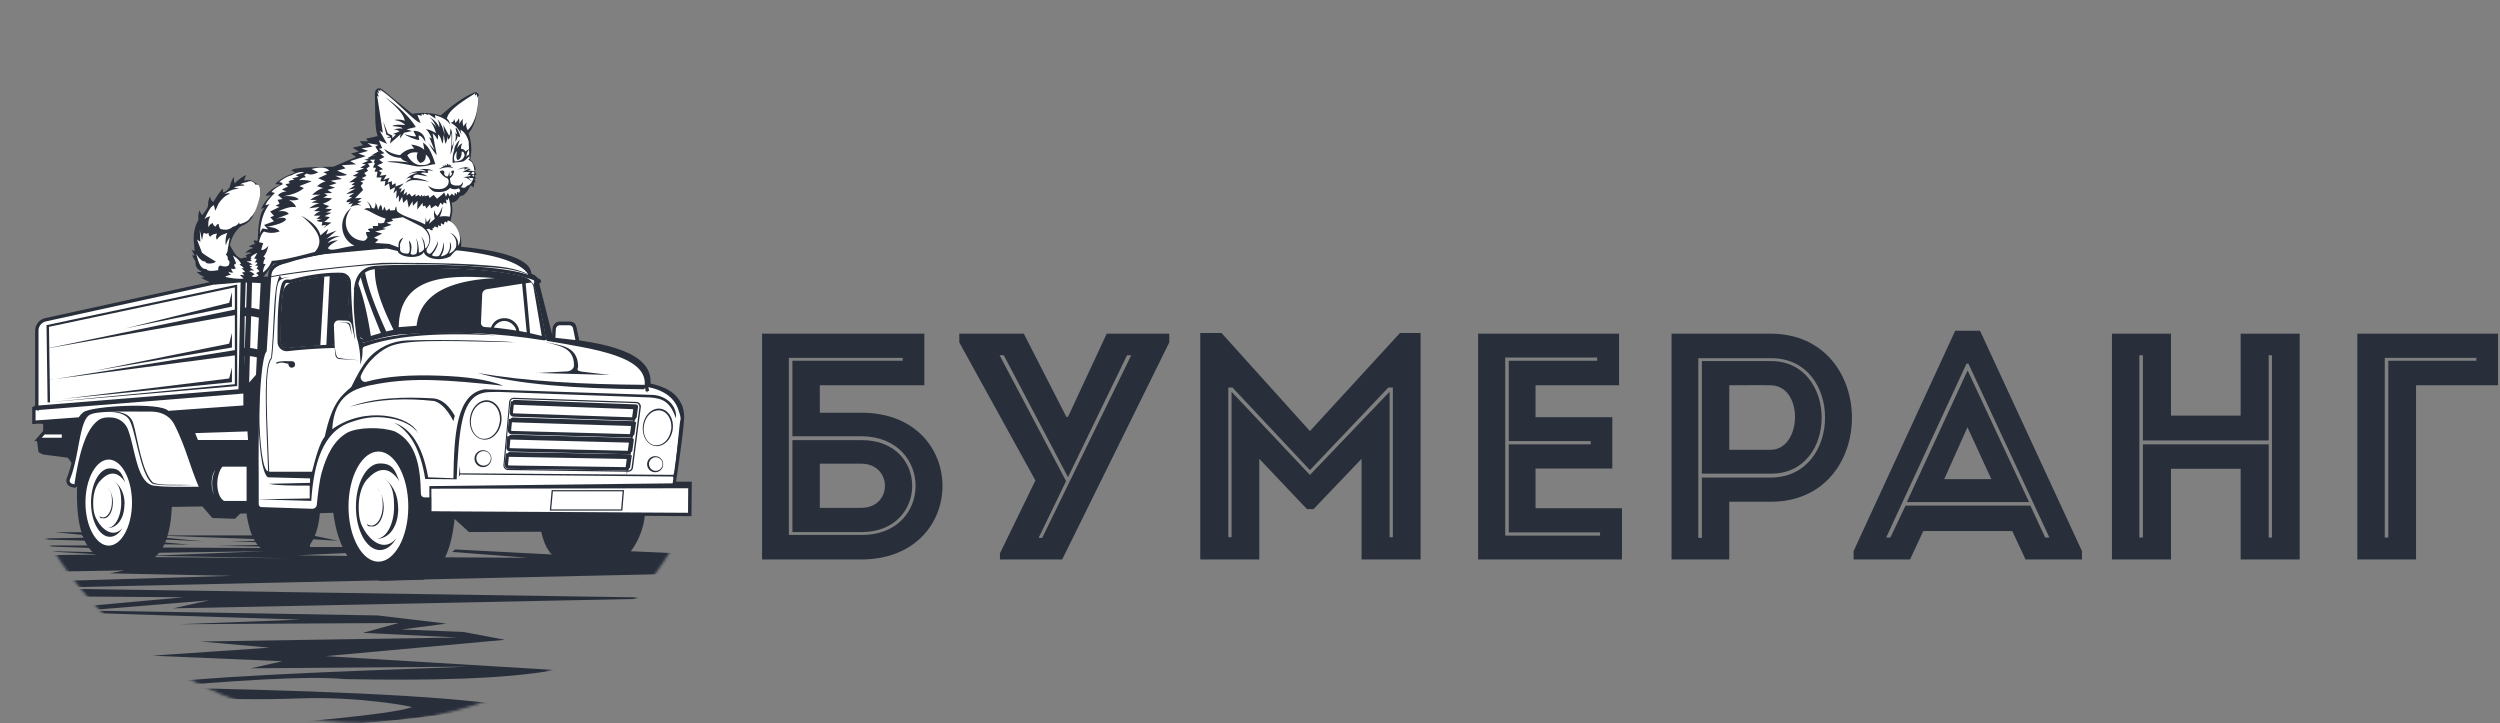
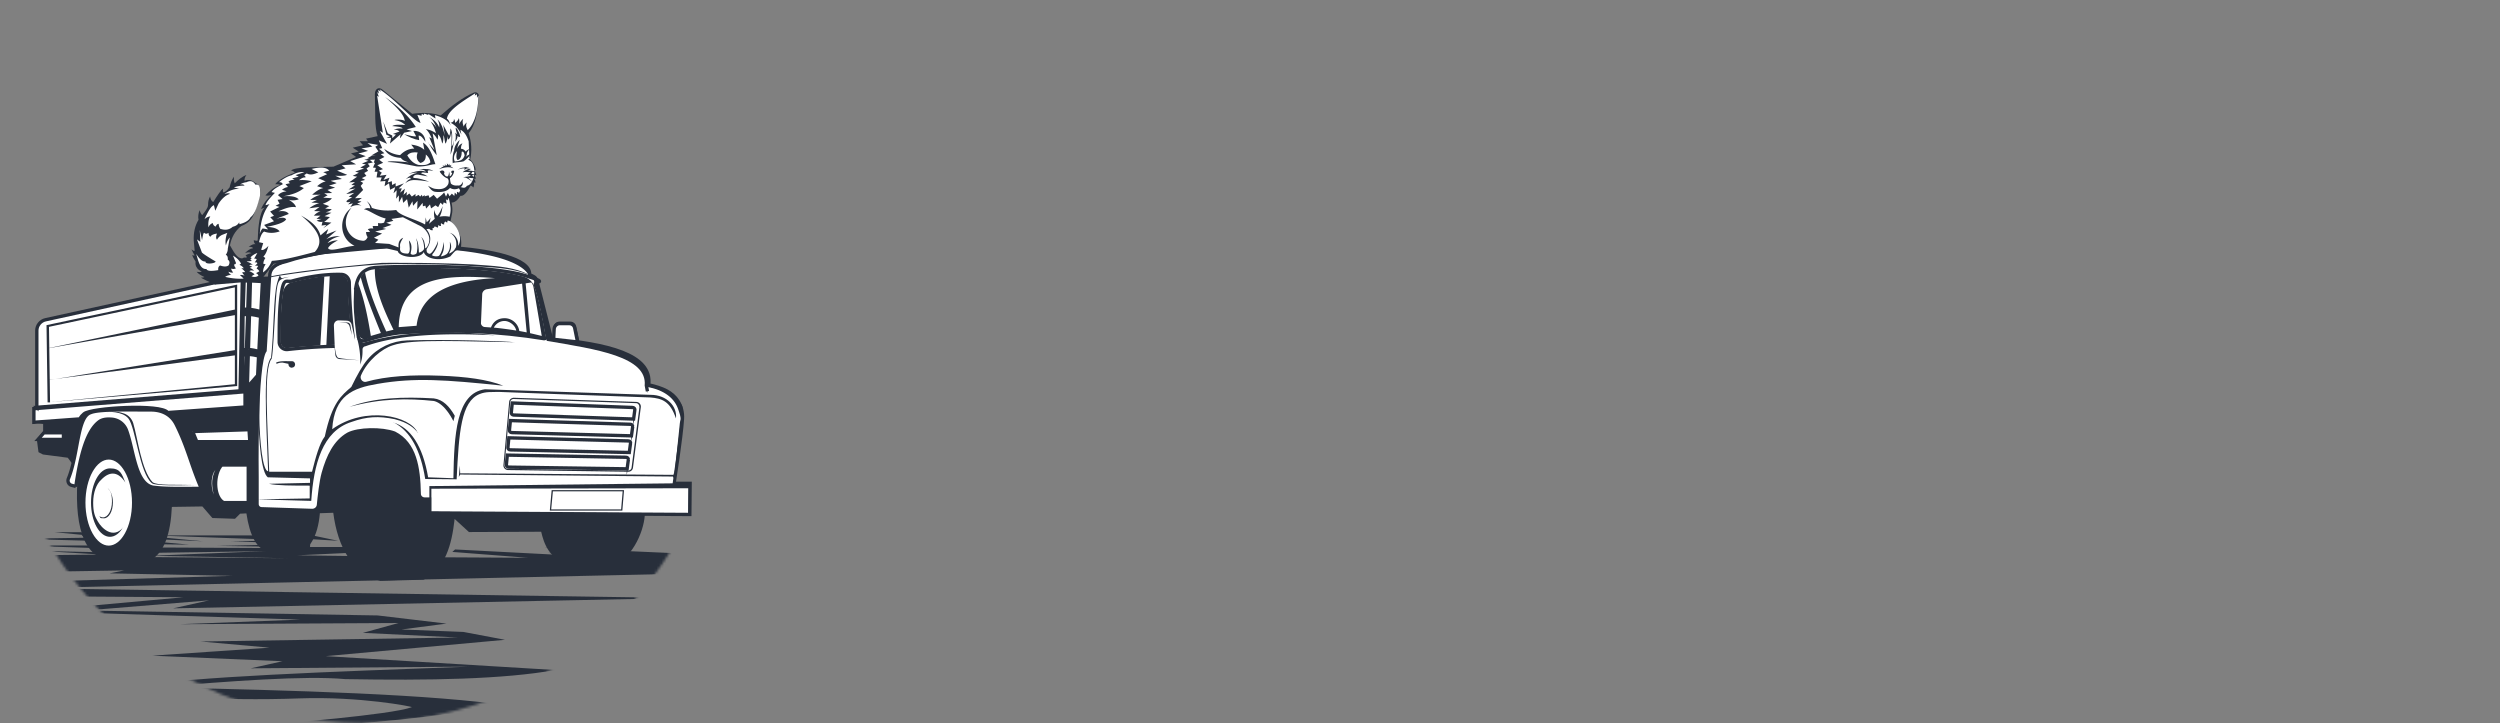
<svg xmlns="http://www.w3.org/2000/svg" width="992" height="287" fill="none" viewBox="0 0 992 287">
  <rect x="0" y="0" width="992" height="287" fill="#808080" stroke="none" />
-   <path fill="#282F3B" d="M958.688 152.88V222h-23.296v-89.6H991.2v20.48h-32.512Zm23.936-9.728V142h-36.352v71.296h1.408v-70.144h34.944ZM912.516 132.4V222h-23.424v-35.968h-27.648V222H838.02v-89.6h23.424v32.512h27.648V132.4h23.424ZM848.9 213.296h1.408v-36.992h49.92v36.992h1.28v-72.32h-1.28v33.792h-49.92v-33.792H848.9v72.32Zm-68.213-66.176-24.064 52.096h48.512l-24.32-52.096h-.128Zm23.04 74.88-5.248-11.264h-35.328L757.903 222h-22.4v-3.328l40.32-87.424h9.856l40.448 87.424V222h-22.4Zm9.472-8.704-32.128-68.992h-.768l-31.872 68.992h1.664l6.016-12.672h49.536l5.888 12.672h1.664Zm-32.512-43.776 9.472 20.608h-18.688l9.216-20.608Zm-77.868 19.968c28.416-.256 28.544-47.36 0-47.36h-28.928v71.296h1.408v-23.936h27.52ZM686.179 222h-22.912v-89.6h39.424c42.88.128 42.88 66.688 0 66.688h-16.512V222Zm-10.88-78.72h27.52c26.496 0 26.88 44.672 0 44.672h-27.52V143.28Zm27.264 35.2c12.544 0 13.312-25.472 0-25.6-5.376-.128-11.136 0-16.384 0v25.6h16.384Zm-105.294-36.608v70.656h37.632v-1.28h-36.224v-34.944h32.512v-1.28h-32.512v-31.872h35.072v-1.28h-36.48Zm45.184-9.472v20.48h-33.152v12.672h30.464v20.352h-30.464v15.744h34.304V222h-57.088v-89.6h55.936Zm-122.669 38.656 35.712-38.912h8.192V222h-23.424v-39.936l-19.072 19.968h-2.56l-18.944-19.968V222h-23.424v-89.856h8.448l35.072 38.912Zm31.616 42.112h1.28v-59.392h-1.792l-31.104 32.768-30.72-32.768H487.4v59.392h1.28V155.44l31.104 33.024L551.4 155.44v57.728Zm-154.757-72.192 26.368 49.92-10.88 22.528h1.408l35.328-72.448h-1.664l-23.424 48.384-25.472-48.384h-1.664Zm.128 81.024v-2.432l14.08-28.928-30.208-54.784V132.4h25.6l16.896 33.024h.64l15.36-33.024h24.832v3.456L421.475 222h-24.704Zm-54.827-10.88h-27.52v-36.48h27.52c26.88 0 26.496 36.48 0 36.48Zm-.256-27.136h-16.384v17.536h16.384c12.672 0 12.544-17.536 0-17.536Zm-16.384-20.224h16.512c42.88 0 42.88 58.112 0 58.24h-39.424v-89.6h64.384v20.48h-41.472v10.88ZM358.2 142h-45.184v70.272h28.928c28.544 0 28.416-38.912 0-39.168h-27.52v-29.952H358.2V142Z" />
  <mask id="a" width="288" height="287" x="0" y="0" maskUnits="userSpaceOnUse" style="mask-type:luminance">
    <path fill="#fff" d="M143.731 286.786c79.381 0 143.732-64.199 143.732-143.393S223.112 0 143.731 0C64.351 0 0 64.2 0 143.393c0 79.194 64.35 143.393 143.731 143.393Z" />
  </mask>
  <g mask="url(#a)">
    <path fill="#282F3B" d="M142.448 309.421c6.539-10.584-2.628-20.127-16.744-22.084 16.683.734 46.81-3.243 76.877-7.219-30.739-4.649-84.699-6.179-140.86-7.402 29.822-2.447 59.155-4.711 75.288-3.242 33.183.611 63.005.061 83.294-3.61l-91.055-5.505 71.133-6.485-16.5-3.12-24.566-.979 17.844-2.324-27.316-3.242-115.988-1.958 49.133-4.038-14.3 3.182 201.786-4.099-259.78-3.915 277.686-6.118-12.834-1.652 14.3-.611s-16.622-3.181-16.194-3.181c.428 0 18.883-1.224 18.883-1.224l-76.388-3.364 14.667 2.324-13.506-.183 13.872 1.284-50.599-2.63-1.1.979 29.944 2.324-32.144-.183-59.216-.796 31.228-1.468-3.85-1.835h-22.428l.183-3.12 11 .673-10.205-2.141h-62.7l46.017 1.652 1.894.428-17.66.245 16.255.55 2.566.734-24.2.551 22.917.306-1.772.55-46.505-.244.978-1.285 13.26.183-13.26-1.223 1.1-.918 17.66.796-19.25-1.836-4.827 6.485 49.01-.734-46.016 1.835 54.694.979-64.471-.551-12.65-4.527-4.706-5.261H21.633l10.756 1.04 1.1 1.163-26.095.428 26.828.734.978 1.896H8.189c0 .061 27.56.979 27.56.979s4.645 1.713 4.156 1.713c-.489 0-23.1-.489-23.1-.489l23.345 1.407-50.05.55 17.967.673-12.161.306 11 .979-23.222 1.162s23.222.428 22.794.428c-.428 0-19.128 1.285-19.128 1.285l21.755-.489-13.077.917 19.127 1.407H7.272c0 .061 18.333.734 18.333.734l-5.744-1.162 29.455-.489-5.805 1.162 48.643.979-98.937 2.936 17.722.551-17.417 2.08 40.455 1.223-21.327 1.285 60.194.428-60.622 5.506 106.943 3.364-48.094 1.835 87.083-.489-14.178 3.915 37.705 1.835-102.054 1.591 27.316 2.447-46.627 3.181 51.76 2.202-12.588 2.814 86.593-.673c-54.266 2.019-110.793 3.916-133.098 8.014-.184 3.61 35.016 5.751 65.877 4.588 23.955-.856 45.099 3.304 44.549 3.487-8.067 3.059-53.41 6.607-52.983 6.546 0 0 32.083 3.976 32.206 22.084l-.184.184Z" />
  </g>
  <path fill="#282F3B" d="M106.943 109.747H96.126l-81.52 51.876-1.1 5.995 3.605.612v2.997l-2.506 3.12.673 5.078 1.772.917 9.838 1.285 4.095 5.445c-1.833 20.677 1.833 34.196 12.833 35.175h16.011c5.378-3.059 7.883-10.583 8.372-21.105l12.1-.184 3.972 4.588 8.983.306 2.017-2.019 2.505-.122c1.284 8.687 4.095 14.682 9.411 15.416l9.228.612c6.05-.306 9.717-6.668 10.511-16.089l5.317-.184c1.772 13.826 7.7 24.103 18.699 27.039l17.172-.489c8.617-4.466 11.123-13.703 12.284-24.103l5.683 5.2 28.661-.122c1.1 4.649 3.055 10.95 11.977 13.764l15.522.245c8.006-2.753 13.078-13.092 13.628-20.616l-18.639-26.122-130.47-68.393.183-.122Z" />
  <path fill="#fff" d="m106.943 109.747-1.772 29.364c-3.85 5.138-3.178 50.285-3.178 50.285v10.645c0 .978.795 1.835 1.772 1.835l20.106.673c1.283 0 2.383-.918 2.505-2.203.306-3.242.978-9.298 1.895-12.601 1.894-6.73 4.644-12.48 9.838-15.478 4.034-2.141 13.384-2.263 18.395-.428 8.127 4.16 9.655 13.581 9.838 24.103 0 1.162.978 2.08 2.139 2.08h1.956v5.506l103.276.611.122-12.357h-6.355c0-.061 2.811-17.863 3.3-25.51.183-2.508-.428-5.016-1.772-7.096-2.261-3.548-5.928-5.2-11.611-6.484 1.528-12.235-16.867-16.212-38.561-18.23l-5.866-23.186c-.184-.673-.611-1.223-1.223-1.529l-1.588-.795c.366-6.301-15.034-9.727-33.306-10.828-18.272-1.101-45.038-.428-63.31 5.628-4.828 1.04-6.6 3.181-6.539 5.995" />
  <path stroke="#282F3B" stroke-miterlimit="10" stroke-width="1.333" d="m106.943 109.747-1.772 29.364c-3.85 5.138-3.178 50.285-3.178 50.285v10.645c0 .978.795 1.835 1.772 1.835l20.106.673c1.283 0 2.383-.918 2.505-2.203.306-3.242.978-9.298 1.895-12.601 1.894-6.73 4.644-12.48 9.838-15.478 4.034-2.141 13.384-2.263 18.395-.428 8.127 4.16 9.655 13.581 9.838 24.103 0 1.162.978 2.08 2.139 2.08h1.956v5.506l103.276.611.122-12.357h-6.355c0-.061 2.811-17.863 3.3-25.51.183-2.508-.428-5.016-1.772-7.096-2.261-3.548-5.928-5.2-11.611-6.484 1.528-12.235-16.867-16.212-38.561-18.23l-5.866-23.186c-.184-.673-.611-1.223-1.223-1.529l-1.588-.795c.366-6.301-15.034-9.727-33.306-10.828-18.272-1.101-45.038-.428-63.31 5.628-4.828 1.04-6.6 3.181-6.539 5.995" />
  <path stroke="#282F3B" stroke-miterlimit="10" stroke-width="1.333" d="m209.73 108.891 2.628 1.59 5.867 24.103h-1.222c19.555 3.365 40.577 6.179 39.477 18.413l.428 2.264" />
  <path fill="#fff" stroke="#282F3B" stroke-miterlimit="10" stroke-width="1.333" d="m14.605 161.623 80.666-6.546.916-45.33-78.099 17.129c-2.016.428-3.483 2.263-3.483 4.282v30.465Zm-1.1.551 83.722-6.73v6.057l-30.678 2.202c-2.628-3.548-30.372-1.897-33.183.489-1.589 1.346-1.589 2.019-1.589 2.019l-18.333 1.346v-5.383h.061Z" />
  <path fill="#fff" stroke="#282F3B" stroke-miterlimit="10" stroke-width="1.333" d="m30.066 193.006-1.65-.429c-1.16-.305-1.71-1.529-1.283-2.63 3.972-9.604 3.483-24.47 8.739-26.183 3.178-1.407 13.994-1.101 24.016-1.101 4.278 0 8.006 1.713 10.022 5.75 4.706 9.421 5.928 16.212 9.961 25.388-7.089 0-13.627.245-19.188-.489-7.028-1.408-7.578-14.621-10.45-22.452a6.807 6.807 0 0 0-5.99-4.526c-1.71-.123-3.238 0-4.521.734-5.378 3.609-7.884 14.009-9.656 26.06v-.122Z" />
  <path fill="#282F3B" d="M165.914 171.717c-1.894-2.08-3.911-3.976-9.288-5.383-6.478-1.346-11.122-1.04-17.172 1.101-11.55 3.67-14.972 16.823-15.95 31.321l-21.572-.612 20.961-.367V192.7c-6.478 0-13.261 0-16.195-.734l16.317-.367v-1.774l-16.744-.429c-5.072-3.548-4.461-48.633-1.1-50.285l1.772-29.364c14.666-2.997 44.733-5.444 44.733-5.444s27.683-.245 41.799 1.04c7.639.55 12.711 1.529 17.783 4.282-5.561-2.447-10.694-3.243-18.15-3.671-12.71-.795-23.588-1.59-41.677-1.04-15.888.796-44.121 4.772-44.121 5.2l-1.834 29.058c-3.911 4.772-3.3 47.533.917 47.838-.856-22.022-2.017-41.659 1.161-45.024 1.161-10.216.917-24.347 2.383-29.608 1.467-5.261 1.039-1.774 2.078-2.019 1.039-.245 1.895-.428 2.933-.551-1.405.306-2.75.612-3.544 1.163-1.283.734-1.65 3.058-2.017 9.42-.489 8.381-1.039 20.005-1.589 21.962-3.299 3.671-1.588 26.305-.977 44.841h16.988c1.467-5.75 2.934-11.256 5.073-14.009 2.872-13.52 6.661-16.272 10.511-19.637 2.322-4.772 4.461-8.626 6.538-11.011 3.911-4.588 9.656-7.28 15.645-7.464 16.438-.489 39.477.306 42.655.734-18.884-.244-40.883-1.468-48.4 1.224-4.278 1.285-10.083 6.117-12.589 11.929-.55 1.285.489 2.753 1.895 2.569 8.189-2.324 18.333-2.875 29.577-2.447 10.022.367 18.822 1.468 24.994 3.977-22.916-2.386-35.199-3.304-49.927-.734-9.655 1.651-17.111 4.465-17.966 17.985 13.139-9.421 31.044-5.322 33.977 1.468l.122-.061Z" />
  <path fill="#282F3B" d="M138.537 161.501c9.961-3.793 21.511-4.099 33.55-3.426 3.666.428 6.233 3.181 8.372 6.913l-.55 2.141s-3.178-6.913-7.7-8.014c-10.328-1.101-21.144-1.101-33.733 2.386h.061Z" />
  <path fill="#282F3B" d="M156.076 167.618c6.844 2.202 11.611 9.115 13.811 21.778l10.022.367c.306-17.251 1.1-33.768 12.528-35.297l65.754 2.202c6.356 0 10.633 4.588 10.022 9.36-2.322-6.913-5.622-7.953-10.205-8.32-18.7-.612-60.133-2.202-60.133-2.202-2.872.122-5.011-.184-7.577.856-7.334 2.998-8.189 14.927-9.106 33.829l-12.466-.122c-1.772-11.134-5.745-19.025-12.65-22.512v.061Z" />
  <path fill="#282F3B" d="M267.419 191.782s2.811-17.741 3.3-25.388c.489-7.646-.428-5.016-1.773-7.096-2.261-3.548-5.927-5.2-11.611-6.484 1.528-12.235-16.866-16.212-38.56-18.23l-5.928-23.43a1.802 1.802 0 0 0-.978-1.224l-1.833-.917c.367-6.301-15.033-9.727-33.305-10.828-18.272-1.101-45.038-.428-63.31 5.628-4.828 1.04-6.6 3.181-6.539 5.995.367-.918.305-2.997 3.544-4.466 21.633-9.665 90.81-10.093 99.182 3.548l1.956 1.163c.428.244.733.673.855 1.162l5.684 23.308h-1.223c19.556 3.364 40.517 6.117 39.417 18.413l.488 2.998.367-2.325c5.256.979 10.144 3.609 11.917 8.687 1.772 5.077.855 3.854.672 5.811l-2.445 23.675h.123Z" />
  <path fill="#fff" stroke="#282F3B" stroke-miterlimit="10" stroke-width="1.333" d="M15.094 174.347h10.083v-2.63h-7.76l-2.323 2.63Z" />
  <path fill="#282F3B" d="M42.533 163.458s5.989-.428 8.433 2.631c2.811 3.487 4.4 21.656 9.289 25.632 1.161 1.101 10.694.917 16.989.734-7.395-.245-14.972.306-16.745-1.162-4.4-4.711-5.866-17.496-7.638-23.369-.55-1.774-1.895-3.242-3.667-3.854-3.422-1.223-6.417-.673-6.6-.551l-.061-.061Z" />
  <path stroke="#282F3B" stroke-miterlimit="10" stroke-width="1.333" d="M141.104 114.886c.611-5.873 3.3-8.32 7.7-8.748 22-1.224 48.949-.061 59.46 3.181 10.511 3.242 3.422 1.957 4.156 3.793 1.833 4.404 3.238 12.112 4.644 20.004.122.673-.428 1.284-1.1 1.284-18.516-2.997-35.933-3.792-57.627-2.324-3.361.367-8.678 1.59-12.222 2.753-3.544 1.162-3.85-.306-4.094-2.264-.856-6.851-1.223-10.522-.856-17.679h-.061Z" />
  <path fill="#282F3B" d="M216.514 133.238c-1.467-8.381-2.872-15.661-4.645-19.882-.122-.306-.244-.611-.427-.856l-.306-.428c-.794-1.04-1.833-1.774-3.117-2.203-7.211-2.263-23.099-3.609-41.432-3.609-18.333 0-12.1.184-17.783.489h-.062c-.183 7.464 3.3 15.722 7.395 24.103l-2.872.673c-3.667-8.136-6.967-16.15-8.434-23.43-.672.49-1.222 1.101-1.711 1.835 1.589 6.179 4.767 14.254 8.006 22.207l-3.972 1.162c-1.223-7.647-2.75-14.988-5.073-20.983a11.702 11.702 0 0 0-.488 2.753c-.367 7.035 0 10.583.855 17.557.183 1.407 1.344 2.019 2.444 2.019 1.1 0 .673 0 .978-.184 3.789-1.223 9.045-2.447 12.345-2.752 7.088-.49 13.688-.735 20.044-.735 6.355 0 10.816.184 16.133.551.366 0 .733 0 1.1.061 3.178.245 6.294.551 9.472.918.367 0 .733.061 1.1.122 2.628.306 5.316.673 8.005 1.101l.978.123c.306 0 .611.122.917.122a.557.557 0 0 0 .428-.183.478.478 0 0 0 .122-.49v-.061Zm-51.211-3.976-7.088.55c.366-20.065 18.21-20.983 38.255-19.453-17.478.917-29.7 5.872-31.167 18.903Zm30.617.795c.794-1.591 2.383-2.692 4.277-2.692 1.895 0 4.217 1.652 4.645 3.793-3.056-.489-6.295-.918-8.922-1.162v.061Zm10.144 1.346c-.367-2.875-2.872-5.139-5.806-5.139-2.933 0-4.583 1.529-5.438 3.671a86.476 86.476 0 0 1-2.567-.184c-.672-.061-1.406-.734-1.406-1.529l.489-11.379c0-1.04.795-1.896 1.834-2.08l13.994-2.202 1.833 19.331c-.916-.183-1.894-.367-2.872-.55l-.061.061Zm4.278.917c-.184-2.63-1.345-15.293-1.773-19.881l2.262-.367c.305.367.549.856.794 1.529.672 3.854 2.322 13.581 3.117 18.291.061.551.183 1.04.244 1.407l-4.644-1.101v.122Zm-27.744 55.486 84.637.611.612-2.141-.489 3.487-.367-.673-84.393-.795-.55.979.427-4.588.123 3.12Z" />
  <path fill="#282F3B" d="m252.508 159.482-48.583-1.652c-.978 0-1.833.673-1.894 1.652l-2.261 25.02c-.123 1.04.733 2.019 1.833 2.019l47.727.673c.917 0 1.711-.673 1.833-1.59l3.117-24.042c.122-1.101-.672-2.019-1.772-2.08Zm1.222 2.019-3.117 24.041c-.061.673-.672 1.163-1.344 1.163l-47.727-.673c-.367 0-.733-.184-.978-.428a1.548 1.548 0 0 1-.367-1.04l2.262-25.021a1.336 1.336 0 0 1 1.344-1.223l48.583 1.651c.366 0 .733.184.977.49.245.306.367.673.306 1.04h.061ZM109.877 144.25c-.306.122-.428-.306-.184-.429 1.528-.673 3.728-.489 6.172-.489 1.467 0 1.712 2.263.184 2.508-1.528.245-.306 0-.489 0-.795-.061-1.161-.856-1.1-1.468l-2.322-.489c-1.1 0-1.406.122-2.261.428v-.061Z" />
  <path stroke="#282F3B" stroke-miterlimit="10" stroke-width="1.333" d="M138.598 112.133c.123 7.219.612 14.376 1.528 21.533a3.264 3.264 0 0 1-3.239 3.671c-7.577.061-15.216.489-22.794 1.346-1.772.183-3.3-1.224-3.3-2.998 0-7.035 0-13.458.917-19.576.917-6.117 1.955-4.037 4.094-4.588 6.6-1.774 13.383-2.814 19.617-2.63 1.772 0 3.116 1.468 3.177 3.242Z" />
  <path fill="#282F3B" d="M115.987 112.01a80.685 80.685 0 0 1 12.711-2.385l-1.589 27.467c-4.338.245-8.738.55-13.077 1.04h-.245c-.672 0-1.283-.245-1.711-.734a2.451 2.451 0 0 1-.733-1.774v-1.346c0-6.423.061-12.48.917-18.169.305-2.019 1.772-3.67 3.727-4.16v.061Zm22.978 23.859c-.489.611-1.283.917-2.078.917-2.444 0-4.889.061-7.394.184l1.344-27.529c1.039 0 2.017-.061 3.056-.061h1.528c1.466 0 2.627 1.224 2.688 2.753.123 7.157.612 14.376 1.528 21.595.122.795-.122 1.59-.672 2.141Zm-120.51-6.791.428 30.587h.978l-.122-8.992 73.454-9.666v11.44l-73.332 7.096 74.249-6.362v-40.253l-75.655 16.089v.061Zm74.738 9.849L19.74 150.734l-.184-12.602 73.638-13.091v13.947-.061Zm0-16.089-73.638 15.233-.122-8.381 73.76-15.661v8.809Z" />
  <path fill="#fff" stroke="#282F3B" stroke-miterlimit="10" stroke-width="1.333" d="M98.693 111.46H96.86l-.367 11.317c.55-.061 1.161-.122 1.834-.061l.366-11.256Zm.672.061-.305 11.256c1.405.122 2.872.428 4.461.856l.611-11.929-4.706-.244-.06.061Zm-.794 27.162c1.283.061 2.689.367 4.156.734l.672-13.887c-1.161-.306-2.934-.673-4.4-.795l-.428 14.009v-.061Zm-.428 14.926 4.094-4.649.367-7.708c-1.222-.306-2.811-.612-4.094-.612l-.367 12.969Zm-1.773-14.804v2.325c.245-.306.734-.429 1.345-.429l-.489 14.009-1.1.245.306-29.853c.367-.306.978-.367 1.833-.367l-.489 14.009c-.488 0-.977 0-1.405.122v-.061Z" />
  <path fill="#282F3B" d="M142.937 144.678c.55-1.652.978-3.181.917-5.995a1.27 1.27 0 0 1 1.161-1.285c12.344-4.527 30.371-5.383 51.516-4.343-19.983-2.386-37.278-1.285-52.189 2.875-1.1-.306-1.955-.673-2.872-2.386 1.039 3.242 1.65 7.402 1.467 11.134Zm124.482 47.104-97.044 1.101v10.706l103.216.612.122-12.358h-6.355l.061-.061Zm5.683 11.929L171.17 203.1v-9.177l102.054-.183-.122 9.971Z" />
  <path fill="#282F3B" d="m218.897 194.474-.733 8.136h28.783l.672-8.136h-28.722Zm27.561 7.646h-27.744l.672-7.157h27.683l-.611 7.157Z" />
-   <path fill="#fff" stroke="#282F3B" stroke-miterlimit="10" stroke-width="1.333" d="M150.148 223.532c6.919 0 12.528-10.079 12.528-22.512 0-12.434-5.609-22.513-12.528-22.513-6.919 0-12.528 10.079-12.528 22.513 0 12.433 5.609 22.512 12.528 22.512Z" />
  <path fill="#282F3B" d="M157.298 213.56c-1.711 2.875-3.972 4.711-6.539 4.711-5.255 0-9.533-7.708-9.533-17.19 0-9.482 4.278-17.19 9.533-17.19 5.256 0 5.989 2.814 7.7 7.096-3.239-5.139-7.517-6.24-12.161-1.407-2.383 2.08-3.972 6.423-3.972 11.501 0 5.077.916 7.096 2.322 9.421 1.894 3.303 7.578 9.115 12.65 3.058Z" />
  <path fill="#282F3B" d="M152.287 201.019c0 4.344-2.017 7.892-4.522 7.892-2.506 0-1.65-.428-2.323-1.101.55.489 1.223.734 1.895.734 2.505 0 4.522-3.548 4.522-7.892 0-4.343-.856-5.383-2.2-6.79 1.528 1.285 2.567 3.976 2.567 7.157h.061Z" />
  <path fill="#282F3B" d="M158.031 201.692c0 7.892-4.216 12.358-8.677 12.052 3.911 0 7.027-5.69 7.027-12.725 0-7.035-1.528-9.237-3.85-11.317 2.445 2.141 5.439 5.445 5.439 11.99h.061Z" />
  <path fill="#fff" stroke="#282F3B" stroke-miterlimit="10" stroke-width="1.333" d="M43.144 217.169c5.467 0 9.9-7.942 9.9-17.74 0-9.798-4.433-17.741-9.9-17.741-5.468 0-9.9 7.943-9.9 17.741s4.432 17.74 9.9 17.74Z" />
  <path fill="#282F3B" d="M48.766 209.339c-1.345 2.264-3.178 3.671-5.133 3.671-4.156 0-7.517-6.057-7.517-13.581 0-7.525 3.361-13.581 7.517-13.581 4.155 0 4.705 2.202 6.11 5.628-2.566-4.037-5.927-4.955-9.594-1.101-1.894 1.652-3.178 5.078-3.178 9.054s.734 5.628 1.834 7.463c1.467 2.631 5.989 7.158 10.022 2.447h-.061Z" />
  <path fill="#282F3B" d="M44.794 199.429c0 3.426-1.59 6.24-3.545 6.24-1.955 0-1.283-.306-1.833-.918.428.367.978.551 1.467.551 1.955 0 3.544-2.814 3.544-6.24s-.672-4.282-1.711-5.384c1.222.979 2.078 3.182 2.078 5.69v.061Z" />
-   <path fill="#282F3B" d="M49.377 199.979c0 6.24-3.3 9.727-6.844 9.543 3.055 0 5.56-4.526 5.56-10.032s-1.222-7.28-2.994-8.932c1.895 1.713 4.34 4.283 4.34 9.482l-.062-.061Zm.611-69.738 42.044-8.565v-5.811l-1.1 4.282-40.944 10.094Zm-12.405 16.884 54.45-9.237v-5.812l-1.1 4.282-53.35 10.767Zm-12.406 11.134 66.855-6.607v-5.812l-1.1 4.343-65.755 8.076Zm168.604.611c-3.422-.489-6.661 2.631-7.272 6.913-.611 4.282 1.711 8.136 5.133 8.625 3.422.49 6.661-2.63 7.272-6.912.611-4.282-1.711-8.136-5.133-8.626Zm4.461 8.687c-.489 3.732-3.117 6.546-6.05 6.546h-.611c-1.467-.184-2.811-1.163-3.667-2.631-.916-1.529-1.283-3.426-.977-5.444.488-3.732 3.116-6.546 6.049-6.546h.612c3.116.428 5.255 4.037 4.705 8.075h-.061Zm-6.6 11.072c-1.833 0-3.361 1.53-3.361 3.365 0 1.835 1.528 3.365 3.361 3.365 1.833 0 3.361-1.53 3.361-3.365 0-1.835-1.528-3.365-3.361-3.365Zm.245 6.118a2.871 2.871 0 0 1-2.873-2.875 2.871 2.871 0 1 1 5.745 0 2.87 2.87 0 0 1-2.872 2.875Zm70.154-22.573c-3.239-.428-6.355 2.508-6.905 6.607-.55 4.098 1.65 7.769 4.889 8.197 3.238.428 6.355-2.508 6.905-6.607.55-4.099-1.65-7.769-4.889-8.197Zm4.217 8.32c-.489 3.548-2.933 6.178-5.744 6.178h-.612c-1.405-.183-2.688-1.101-3.483-2.508-.855-1.468-1.222-3.303-.917-5.139.489-3.548 2.934-6.178 5.745-6.178h.611c2.994.428 4.95 3.854 4.461 7.647h-.061Zm-6.295 10.521a3.158 3.158 0 0 0-3.178 3.181 3.158 3.158 0 0 0 3.178 3.182 3.158 3.158 0 0 0 3.178-3.182 3.158 3.158 0 0 0-3.178-3.181Zm.245 5.812c-1.467 0-2.689-1.224-2.689-2.692 0-1.468 1.222-2.691 2.689-2.691 1.466 0 2.688 1.223 2.688 2.691 0 1.468-1.222 2.692-2.688 2.692Zm-7.028-25.326-.55 3.976c-.061.428-.489.795-.978.795h-.183l.489-3.609c.061-.551-.367-.979-.917-1.04l-47.727-1.774v-.367c.061-.49.55-.857 1.039-.795l47.911 1.774c.55 0 1.038.489.916 1.04Zm-.855 6.668-.55 3.976c-.061.428-.489.795-.978.795h-.183l.488-3.609c.062-.55-.366-.979-.916-1.04l-47.605-1.468v-.367c.061-.489.55-.856 1.039-.795l47.849 1.468c.55 0 1.039.489.917 1.04h-.061Zm-.856 6.607-.55 3.976c-.061.428-.489.795-.978.795h-.183l.489-3.609c.061-.551-.367-.979-.917-1.04l-47.422-1.224v-.367c.062-.489.55-.856 1.039-.795l47.605 1.224c.55 0 1.039.489.917 1.04Zm-.855 6.484-.55 3.977c-.062.428-.489.795-.978.795h-.184l.489-3.609c.061-.551-.366-.979-.916-1.04l-47.116-.857v-.367c.061-.489.55-.856 1.039-.795l47.36.856c.55 0 1.039.49.917 1.04h-.061Z" />
  <path stroke="#282F3B" stroke-miterlimit="10" stroke-width="1.333" d="m251.897 162.663-.489 3.61-47.605-1.591c-.55 0-.978-.489-.917-.979l.367-3.793 47.727 1.774c.55 0 1.039.49.917 1.04v-.061Zm-.856 6.668-.489 3.609-47.482-1.284c-.55 0-.978-.49-.917-.979l.367-3.793 47.605 1.468c.55 0 1.039.49.916 1.04v-.061Zm-.855 6.607-.489 3.609-47.239-1.04c-.55 0-.977-.489-.916-.979l.366-3.792 47.422 1.223c.55 0 1.039.489.917 1.04l-.061-.061Zm-.856 6.484-.489 3.61-46.993-.673c-.55 0-.978-.49-.917-.979l.367-3.793 47.116.857c.55 0 1.038.489.916 1.04v-.062Z" />
-   <path fill="#282F3B" d="M189.564 147.981c15.644 4.649 39.172 6.179 65.816 6.485.733 0 1.039-2.019 0-1.774-24.2-.184-46.81-1.346-65.816-4.711Zm23.1 0s29.516.795 29.333.795c-.183 0-6.905-.795-10.45-1.223-3.544-.428-2.078-1.101-2.139-2.325-.305-8.442-7.7-8.075-13.444-9.665 5.622 1.713 11.855 2.019 11.794 9.482 0 1.284-1.466 2.263-2.75 2.324l-12.344.673v-.061Z" />
  <path fill="#fff" stroke="#282F3B" stroke-miterlimit="10" stroke-width="1.333" d="M87.693 184.502H98.51v14.927h-9.778c-3.544-1.774-4.339-9.727-1.283-14.376-1.161.734-2.322 3.12-2.567 5.75-.244 2.631.672 7.525 2.69 8.687h-.429c-4.583-.734-5.805-14.437.611-14.926l-.06-.062ZM76.45 171.228l1.65 4.037h21.02l-.305-4.772-22.367.735Z" />
  <path fill="#282F3B" d="m219.447 134.584.183-4.649c0-1.285 1.1-2.325 2.384-2.325h4.216c1.161 0 2.139.734 2.384 1.835.55 2.447 1.405 6.362 1.344 6.362-.061 0-10.511-1.223-10.511-1.223Z" />
  <path fill="#fff" stroke="#282F3B" stroke-miterlimit="10" stroke-width="1.333" d="m219.692 134.645.183-3.915c0-1.285 1.039-2.325 2.2-2.325h3.85c1.039 0 1.955.734 2.139 1.836.489 2.446 1.1 5.444 1.1 5.444-.061 0-9.472-1.04-9.472-1.04Z" />
  <path fill="#fff" d="M132.487 129.078c0-1.101.856-2.018 1.956-1.957l3.238.122c.856 0 1.65.673 1.834 1.468l3.177 14.315-8.127-1.223c-.917-.123-1.589-.918-1.65-1.836l-.428-10.889Z" />
  <path fill="#282F3B" d="m134.321 127.733 3.544.244c.55 0 1.039.429 1.161.979l.611 3.976-.916-3.364c-.123-.795-.795-1.346-1.528-1.468l-2.872-.367Zm-1.528 9.849c.366 1.896.489 3.854 1.405 4.404 1.589.367 5.134.673 8.434.979l-7.884-.489c-.794 0-1.466-.612-1.65-1.407l-.366-3.548.061.061ZM85.31 112.928l18.028-1.529 5.255-6.73 18.883-3.731 25.911-2.386 4.4 1.04c.611 2.63 8.8 3.487 10.389.428.55 2.447 5.988 3.977 10.511 1.713 1.894-2.141 2.322-2.936 4.033-2.447 1.161-5.567-1.222-8.687-3.911-11.623.428-2.692 1.1-3.61.367-7.28 1.222 0 2.444-.917 3.544-2.691 1.955.367 3.85-3.854 3.85-3.854.244-.612 1.283.55 1.283.55.245-.673.367-1.407.184-2.019l.611.184c0-.673-.123-1.162-.489-1.468-.122-.367.183-.184.489 0 .183-.55 0-.918-.306-1.285.122-.673.428-.367.672-.122 0-.55-.427-1.346-.855-2.203.183-.183.366 0 .55.184 0-.795-.184-1.53-.55-2.141 0 0-.795-1.652-1.589-2.141.733-3.487.55-6.974-.611-10.522 2.75-3.243 3.483-8.259 4.094-14.56.122-1.162-1.039-2.019-2.078-1.53-4.277 1.836-8.677 5.078-13.138 9.055-3.422-1.163-7.272-1.224-11.306-.673l-11.733-9.544c-1.589-1.345-3.117-.244-3.055 1.836.244 6.851-.184 13.03 1.1 16.578l-4.584.979.734 1.04h-3.3l1.344 1.59-4.094.979 2.383 1.53-3.055.733 2.016 1.407-8.983 3.854c-6.722.245-15.217 0-16.805 1.53.794.183 1.222.49 1.466.856-3.727 1.285-7.027 3.304-7.761 4.588.856-.06 1.589 0 2.017.306-2.2.612-4.156 2.203-5.928 4.099.672.184 1.467.122 2.445-.122-1.467 1.04-3.423 3.609-4.156 5.567l1.467-.612c-2.078 1.835-2.628 7.524-2.811 13.091-.367.184-.917.061-1.528-.122-.061.55.122 1.1.611 1.59-.733-.183-1.65.306-2.628 1.04.795 0 1.467 0 1.711.55-1.222.184-2.26.918-3.177 1.958 1.038-.428 1.833-.428 2.566 0-.978.123-1.955.612-2.383.918.489.306.611.612.306.918-.55-.184-1.04-.123-1.59.244-2.077.061-3.422-2.63-4.888-5.2.61-3.058 1.955-5.689 4.522-7.646 3.239-1.163 4.828-3.548 5.622-6.546 1.833-5.2 2.995-9.666.061-10.4-1.283-1.223-2.75-1.713-4.4-.978-.122-.796.184-1.591.734-2.325-1.712.612-3.178 1.896-4.645 3.303-.305-.673-.367-1.59-.305-2.63-.795 1.101-1.345 2.57-1.711 4.22-.856 1.102-1.712 1.897-2.445 2.02-.367-.306-.244-.918-.122-1.53-.856.49-2.445 2.998-3.911 5.322-.795-.305-1.1-1.223-1.283-2.202-.55 1.04-.795 2.141-.795 3.365 0 1.223-1.222 2.63-2.322 4.037-.489-.428-.794-1.1-1.039-1.957-.489 1.284-.672 2.569-.428 3.854-1.466 2.386-2.016 5.138-1.894 8.258l.367 4.038c-.55 0-.55 0-1.284-.612.55 1.04.611 1.346 1.284 2.447-.306.061-.673 0-.978-.184.183.673.672 1.591 1.344 2.631-.122.918 0 1.774.55 2.447.245.612 1.1 1.04 1.895 1.529-.612.245-1.284.184-2.017.062.611.795 1.772 1.468 3.056 2.079-.306.184-.795.245-1.345.184.733.734 3.3 1.652 5.622 2.814h-.06Z" />
  <path fill="#fff" d="m186.264 62.765-.305-6.729c-.734-2.202-1.772-3.854-3.239-4.527l.367 1.897c-1.1-2.264-2.506-3.855-4.339-4.711l.55-.122c.611-.306.916-.734.794-1.407.367.428.489.979.489 1.59.856-.611 1.344-1.285 1.467-1.896.366.795.122 2.324.122 2.324s.855-1.529 1.65-2.018c-.428.979-.245 2.018.244 3.12 0-.551.489-1.163 1.222-1.713-.55.917-.305 1.957.306 3.058 2.628-2.569 4.094-7.035 4.278-13.764l-.611.979v-1.53c-.184.306-.55.49-.917.551.183-.306.244-.612.244-.856-5.316 3.364-10.816 6.79-11.244 10.093.795.49 1.1 1.652 1.467 2.692-1.039-2.08-3.361-3.303-6.233-4.099l.244 1.346-2.933-1.896.122.49-1.65-.551-.245.55-.733-.49-.122.796-1.65-.367 1.283 3.181c-2.505-.428-9.533-8.931-16.255-13.336l.55.979-1.1-.734.244 1.468-.672-.612.672 1.897-.672-.428 2.261 14.681-1.222-.734 2.872 5.139-3.239-1.407 1.345 3.12-1.284.244 2.139 1.775-1.466.367 1.466 1.1-2.077 1.102 1.588 1.223-2.322.98 2.261 1.529-1.711.611 1.222.796-.794 1.223 2.689-.367-1.222 2.019 2.383-.857-.733 1.897 1.65-.55.122 1.528 1.405-.734v1.346c-.061 0 3.3-1.284 3.3-1.284l-2.077 2.018h1.222l-.672 1.713 1.894-1.59-.55 2.447 1.344-1.224-.122 1.53 1.1-.857.978 1.224 1.467-1.04v1.04l1.222-.673.611.673.733-.735.122.735.978-.551v.55c0-.183 1.528-.489 1.528-.489l.367 1.04 1.65-1.223 1.344 1.53 2.017-1.653.794-.856.733 1.652.734-1.469.672 1.346.917-1.04.977.918.184-1.346.855.856v-1.162c.061 0 .856.367.856.367l.428-.917-.489-.857c-1.222.55-2.384.55-3.545-.122-1.466 1.652-3.911 1.774-5.927 1.53-1.406-.246-2.139-1.591-2.811-2.387.977.49 1.833 1.102 2.933 1.224 1.1.122 3.911.55 5.133-1.958.183-.795.306-1.53-.305-2.202-1.162-.306-2.384-1.53-3.117-2.692.672-.55 1.222-.55 1.711-.183.244.428.183.734 0 .979.367.856.856 1.346 1.589 1.04.305-.551.428-1.163.367-1.897.244.734.366 1.407.244 1.897.428 0 .794-.429 1.039-1.224-.428-.183-.428-.367-.245-.856.367-.184.734-.184 1.039 0-.183 1.346-.916 2.385-1.65 2.814 0 .611.123 1.407.367 2.202.733.673 1.711.856 2.75.734 1.039.184 1.528-.612 2.078-1.53-.122.857-.122 1.836-1.039 2.142 1.161.367 1.894.55 2.566-.49 3.239-.55 3.973-8.258 1.284-9.91l-.795-.49.673-.427-.184-.123Zm-84.943 10.461c-.917-1.53-2.139-1.59-3.544-.918-1.04.123-1.834.428-2.506.918.794-.184 1.406-.122 1.772.428-1.528 0-2.933.184-4.216.734l2.26.55c-1.955-.121-3.972.613-6.05 2.02.978-.245 1.834-.429 2.2 0-1.65.428-3.177 1.835-4.521 3.854l-1.284 2.814-.55-2.203c-1.283.428-2.505 2.937-3.728 5.506.734-.55 1.467-1.04 2.323-1.04-.734.918-.917 2.508-.795 4.343.367-.856.917-1.468 1.772-1.712.062.55.306 1.04 1.1 1.407.306-.612.673-1.102 1.223-1.102 0 .612.183 1.285.61 1.958 1.956.673 3.606.428 4.95-.795 1.1-.245 2.017-.734 2.567-1.774l.123.734c2.2-.55 3.727-1.407 4.4-2.753 1.772-1.285 2.811-4.71 3.727-8.442.061-2.386.306-4.955-1.711-4.466l-.122-.061ZM79.26 91.272l.917 4.038s.427-3.059.855-2.936c.49.489 1.04.489 1.711 0 0 .672.184 1.223.734 1.59.427-.795 1.405-1.101 2.627-1.285-.427 1.04-.489 1.897 0 2.447.428-.795 1.04-1.407 1.956-1.896l2.2-.856c-.367.428-1.1 3.242-.611 5.016.305-1.285.794-2.386 1.528-3.12l-.795 4.466c0 .978-.367 1.774-.794 2.385.61.245.855.857.794 1.897.733.489.917 1.223.306 2.324-.978.612-2.14.429-3.361 0-.734.429-.795 1.102-.734 1.836-2.383.428-4.278.489-4.705-.429-2.567.123-3.178-3.181-4.034-5.995 1.162 1.774 2.384 3.181 3.667 2.998-.122 1.346 4.033.795 4.033 0 0 0-5.683-3.303-5.5-3.732l-1.894-5.016 1.344.979-.244-4.772v.061Zm17.417 19.27c-2.2.184-4.706-.061-7.334-.672.672-.49 1.528-.735 2.506-.796-.611-.183-.978-.673-1.222-1.284.733.367 1.405.489 1.894.306-.367-.429-.856-1.102-.733-1.53.61.245 1.222.245 1.833-.122a2.418 2.418 0 0 1-.733-1.53c.427 0 .733-.183.733-.611l-1.161-2.876c1.405.857 2.505 1.836 3.178 3.182l-.612.489c.673.245 1.223.673 1.712 1.346h-.978c.672.489 1.16.979 1.528 1.529-.428 0-.856 0-1.223.184.184.244.55.734.978 1.223a3.457 3.457 0 0 0-1.833-.245l1.467 1.407Zm1.343-6.668c.918.245 1.712.673 2.323 1.285-.55-.245-1.039-.183-1.467.184.55.122.978.367 1.223.611-.367 0-.673.123-.978.367.672.184 1.222.612 1.711 1.163-.733-.245-1.467-.306-1.894.183.672.123 1.344.612 2.077 1.163l-1.222.795c.978.428 1.895.367 2.75-.245-.122-.428-.489-.795-.978-.979l1.345-.734a2.405 2.405 0 0 0-1.1-1.101l.611-.979c-.245-.183-.672-.244-1.283-.061l.977-.979c-.122-.489-.489-.55-1.039-.367l.795-1.284c-.183-.184-.489-.306-1.039-.245l1.283-2.264c-1.039.367-1.955.918-2.75 1.775l.55.244c-.244.184-.427.367-.55.673l.611.49-2.077.183.122.122Z" />
  <path fill="#fff" d="M178.076 78.67c.794 2.998.977 4.956.305 7.341-1.344-.305-2.628-.305-4.033 0 .672-.856 1.039-2.447 1.283-4.22-.611 1.529-1.283 2.875-2.078 3.853-.611-.367-1.039-1.223-1.283-2.385-.122 1.407-.061 2.63.244 3.548l-2.322 2.018c.367-.795.55-1.59.611-2.385-.427.734-.916 1.346-1.527 1.713 0-.49-.184-1.163-.489-1.897a8.5 8.5 0 0 1-.122 2.814c-4.034-2.202-10.267-3.548-11.428-5.75-3.545.428-6.844.244-9.717-.857-.244-.978-.977-1.835-2.016-2.691.855 1.04 1.344 1.957 1.405 2.936-.855-.245-1.65-.183-2.505.367 1.589 0 5.194 2.875 8.616 3.61l-.611 1.651c-.794.306-1.589.367-2.383.122v1.224h-2.078c-.183 0 .183 1.04.183 1.04-.672-.184-1.405-.122-2.2.245 0 0 .795.856.917.978.122.123-1.589.123-1.589.123 0 .673.184 1.346.611 2.019-.489 1.04-1.161 1.651-2.2 1.406-5.744-.611-8.861-7.463-4.155-13.09-5.439 3.914-4.828 12.295 1.161 15.11-4.4.427-9.717 2.63-10.511.917.672-1.163 2.139-2.141 3.911-3.059-1.528 0-2.872.428-4.094 1.101.977-1.284 2.627-2.202 4.95-2.753-2.017-.122-3.85.306-5.5 1.224l4.094-3.487-4.094 1.59s.733-1.835.794-2.08c.061-.244-3.055 2.448-3.055 2.448-1.161-3.916-4.4-5.996-7.7-7.892 5.255 4.343 9.961 9.604 5.439 14.437-6.6 1.774-12.773 3.304-17.05 3.548-.734 1.897-1.834 3.426-3.484 4.588 0-1.223.367-2.324 1.039-3.242l-.916-.183c0-.734.244-1.469.794-2.264l-.794-.612c.977-.856 1.527-2.447 2.016-4.282-.489.673-2.261 2.203-2.872 1.53l.795-2.57-1.65-.367c.427-1.896.977-3.548 2.016-4.22 2.017.733 4.034.672 6.172-.062-.916-1.223-2.811-1.713-5.072-1.774 3.3-.734 6.6-1.468 7.639-2.998-.611-.978-2.2-.672-3.911-.244l4.95-1.897c-.733-1.162-2.322-1.284-4.094-1.04 2.566-1.223 4.949-2.018 6.966-1.651-.367-1.285-1.589-2.141-2.933-2.998 1.344.49 2.689.306 4.033-.122-1.222-1.224-3.544-1.407-6.172-1.224 3.239-.55 6.111-1.468 8.189-3.242l-1.772-.795 4.888-1.897c-1.711-.428-3.422-.611-5.072-.428.917-.673 1.772-1.285 2.567-1.04 0-.367.061-.734-.611-.918l1.161-.734c1.466.857 3.055.245 4.583-.428l-2.689-1.346c2.995-.734 5.622-.917 7.028.673 0 0-2.75.673-2.383.673.366 0 1.527.734 1.527.734l-3.544 1.59 2.994 1.285c-1.283.245-2.383.98-3.422 1.897l2.445.734c-1.467.306-2.934 1.285-4.4 2.63h3.422c-1.467.306-2.872 1.04-4.217 2.08h2.689l-2.2 1.04 3.117.184c-1.467.49-2.811 1.162-3.972 2.08l4.094-.55-2.2 1.651 2.567.122c-1.039.306-1.895.857-2.628 1.713h2.628c0-.061-1.589 1.285-1.589 1.285h2.078c0-.061-2.017.673-2.017.673.794.428 1.589.673 2.322.428l-.367 1.53 1.956-.245-1.345 1.346 3.3-2.264s-3.3-.306-2.933-.306 2.322-1.896 2.322-1.896-2.444-.306-2.016-.428c.427-.123 2.627-1.285 2.627-1.285l-2.322-.184c1.039-.244 1.956-.611 2.445-1.223l-2.628-.245 1.65-.979-2.567-.917c1.589-.612 2.934-1.285 3.606-2.203l-3.422-.244 1.711-.918-1.345-.795 3.178-.122-1.894-1.224 3.055-.918-2.444-.795s3.239-.917 2.994-1.04c-.244-.122-2.383-.795-2.261-.856.122-.061 4.4-.734 4.4-.734l-2.628-1.285c1.956.122 3.667.061 4.706-.367l-3.972-1.652 3.361-.917-1.528-1.224 5.683-.367-2.322-1.285 6.172-1.957-2.933-1.04 3.85-1.04-2.628-.979 4.339-.734-1.956-1.407 4.217.734-1.1.734 1.222 1.835-2.872 1.652 1.955.184-1.894 1.1 1.406.307-.428 1.223.489.123-.795 1.835 1.161.122-.55 1.53h1.161l-.366 2.263h2.078c0-.061-.612 1.59-.612 1.59l2.078-.183-.366 2.08 1.772-1.162.427 2.569 2.017-1.04-.672 2.447 1.283-1.224-.244 3.365 1.1-1.346v2.814l1.283-2.202.428 2.386 1.528-1.469.672 3.365 1.466-2.508.245 1.774 1.772-1.958-.122 3.426 2.139-2.63.122 1.346.978-.245.305 1.162 1.528-1.651.428 1.59 1.772-1.224 1.039.735.917-1.774.977.856.306-.979 1.161.49-.306-1.836.489.55.428-.427v-.49l.245.062Z" />
  <path fill="#fff" d="m148.926 96.411 5.5.367 3.728 1.407c-.245-1.957.427-3.303 1.833-3.854-1.1 1.897-1.406 2.325-1.222 3.854-.306 1.958.855 2.447 3.177 2.447 1.039-.734.612-2.997.306-5.26 1.222 1.345 1.222 2.936.672 5.26.428.551.978.551 1.711.306.734-.245.673-.489.795-.918.305-1.896.305-3.731-.367-5.505.978 1.59 1.1 3.731 1.161 5.689.55 0 1.039-.306 1.528-.734.489-.428.55-.734.55-1.162-.122-1.652-.367-3.182-1.222-4.283 1.222.918 1.589 2.57 1.65 4.527.427-.183.794-.55 1.1-1.284 1.405-2.692-.061-5.567-2.445-7.28l-7.516-3.793-4.584.673.795.734-2.811.795 2.078.796-3.545 1.284 1.406.367-4.339 1.04 2.75.796-3.239 1.651 1.772.795-1.283 1.224.061.061Z" />
  <path fill="#fff" d="M169.276 91.028c2.016 2.508 1.833 5.138 0 7.83 0 .979 0 1.468 1.038 1.835 1.039.367 3.3-3.915 3.484-5.138.183 1.651-1.039 3.853-1.895 4.893-.855 1.04-.183 1.04.306 1.163.489.122 1.039.183 1.711 0 .183 0 .367-.184.489-.367.794-1.101 1.344-2.875 1.65-5.261.183 1.713.183 3.364-.672 4.833-.856 1.468.122.734.489.672.366-.061.733-.305 1.161-.55.427-.245.489-.428.672-.673 1.039-1.652.855-2.57.794-4.343.672 1.345.672 2.63 0 3.915-.672 1.284.123.55.428.428.611-.367 1.467-.979 1.589-1.59.672-.306.855-2.937-.122-4.466-.978-1.53-1.956-1.958-2.567-1.897.856 0 1.894.428 2.628 1.285 1.1 1.223 1.528 2.57 1.283 3.976 1.956-2.569.183-7.646-2.994-9.726l-1.039-.367a.65.65 0 0 0-.122.734c-.306.06-.611 0-.856-.367-.367.305-.55.672-.489 1.223-.428 0-.855-.183-1.222-.55-.122.305-.122.734 0 1.162-.428 0-.856-.061-1.283-.428.183.489.183.856-.184 1.1-.366-.305-.733-.489-1.222-.427 0 .366-.244.611-.733.611l.122.796c-.55.122-1.039-.123-1.406-.551l-1.038.122v.123Zm-64.961-.368 2.078.368-1.589-1.775 3.911-1.468-1.466-1.59 1.466-.55-1.527-1.714 3.727-1.835-1.588-.428 1.588-.857-.794-1.529 2.017-.306-1.834-1.53c.917-.978 2.139-1.406 3.422-1.529l-1.833-.611c.733-.612 1.528-.98 2.383-1.102l-.977-1.1 1.772-.429-.611-.55c.611-.612 1.466-.796 2.444-.734l-.978-.612 2.628-.673-1.283-.612 3.483-1.162c-1.528-.245-3.239.183-5.072 1.223-1.528.306-3.667 1.59-4.95 2.753.856-.061 1.283.245 1.467.795-2.078 1.04-3.545 1.836-4.461 3.12l1.344.306c-1.711 1.774-3.361 3.548-3.728 4.894l1.589-.428c-2.444 2.997-3.544 7.096-3.85 11.807.245-.918.611-1.713 1.222-2.203v.061Z" />
  <path fill="#282F3B" d="m140.859 78.67 3.239-3.303-.978-1.59.978-1.163-1.1-.734 1.894-.49-1.344-.734 1.833-.856-.855-1.162 1.528-.857-.612-.917 1.284-.918-.795-1.04 2.017-.428-1.222-1.04 1.65-.123 2.139-1.407h-3.178l-1.65.918.917.122s-2.384.49-2.017.49 1.589.367 1.589.367l-2.567 1.101 1.589.367-2.261 1.224 1.528.367-3.545 1.223 1.467.428-2.444 1.285 1.772.306-3.178 2.263 2.322-.122-1.466 1.162 1.466.123-2.505 1.651 2.689-.367s-3.912 2.141-3.545 2.141 3.056-.428 3.056-.428l-2.2 1.53 1.405.244s-2.505 1.224-2.261 1.713c.245.49 1.65 0 1.65 0l-1.039 1.101 1.895-.428-1.039 1.53c1.466-.796 2.994-1.04 4.522-.612l-1.772-.857s1.65-.612 1.65-.734-1.467-.245-1.467-.245l1.711-1.223-2.872.122h.122Zm33.489-11.562c2.2-.856 4.094-.978 5.561-.305-.367-.367-.672-.673-1.1-.673l.305-.734-.611.367-.305-.796-.184.673c-.122-.306-.366-.55-.733-.795.122.367.183.673 0 .856a3.231 3.231 0 0 0-.917-.489c.245.183.367.367.428.612l-1.222-.123.489.368c-.489.122-1.1.55-1.772.978l.061.061Zm-22.244-18.719 1.222 5.078 1.467.611s-1.528.612-1.345.612h1.772l-.489 2.264 4.278-3.732s-.428 1.713-.244 1.59c.183-.122 1.589-2.14 1.589-2.14l3.116-.674-2.139-.673 3.667-.917c-2.872-4.527-7.211-8.381-12.222-11.93 3.911 3.426 7.822 6.913 7.822 9.727.122-.795-3.911-.917-4.033-.55 2.016.306 3.361 1.04 4.216 1.957-2.016-.122-4.155-.305-5.133.429 0 0 4.278.244 4.033.979-1.405-.123-2.566 0-3.422.55.856-.183 1.589 0 2.261.612l-2.627.979 1.222.244s-1.467 1.53-1.467 1.346v-.979l-1.772-.856-1.772-4.588v.061Zm.244 10.583c2.078 1.53 4.217 2.386 6.417 2.57 1.772-1.774 3.605-2.57 5.622-2.57l-1.222-1.59c2.077.245 3.911.856 5.194 2.08l-.489-2.875c2.567 1.651 3.728 5.077 4.889 8.564-1.772 0-4.033 1.162-7.517.857-4.277-.857-8.433-1.652-11.427-1.713.244-.734 8.372.122 8.372.122-1.65-.428-2.689-1.04-3.117-1.774-2.994-.184-5.377-1.162-6.661-3.67h-.061Zm17.6-2.447c1.039 1.958 2.139 3.67 3.361 5.078l-1.65-8.687c.917.734 1.528 1.59 1.894 2.508.306-.611.367-1.284.184-2.14.978.733 1.405 2.08 1.711 3.67.489-.55.489-1.836.489-3.243.305 0 .611 3.12.855 3.243.184.122 1.284-3.487.978-3.61v2.02c.795-.246 1.1-1.53 1.161-2.754.489 1.101.184 4.955-.183 8.748.733-1.774 1.222-3.793 1.467-5.934-.245 1.101-.489 2.264-.978 2.63.183-2.813.489-5.75-.489-7.095 0 0-.183 3.058-.55 2.814-.183-.184-2.322-4.222-2.322-4.222l.611 4.16c-.672-2.63-1.406-5.077-2.934-6.3.673 1.1.856 2.14.734 3.18-.672-1.712-2.017-3.058-3.972-4.16 1.405 1.04 2.261 2.631 2.933 4.405-.428-.979-1.283-1.835-2.383-2.63 1.038 1.468 1.711 3.058 2.138 4.649-1.344-.856-2.688-1.468-4.033-1.59.978.795 1.711 2.14 2.384 3.731l-1.039-.55 2.077 5.016-2.444-2.753v-.184Zm9.716 8.32c-.183-1.896-.061-3.61.55-5.139 0-1.59 1.161-3.303 2.2-4.16-.489 1.285-.855 2.448-.978 3.426.55-1.223 1.284-1.835 2.078-2.08-.489.796-.55 1.102-.611 2.142.794 0 1.467.489 1.956 1.162.061-.428.794-.795 1.588-1.162-.611.611-1.1 1.284-1.222 1.957 0 .55-.183.979-.489 1.346.734-.673 1.406-1.04 2.078-1.285-.611 1.102-1.65 2.08-2.811 2.937-1.894.55-3.85.244-4.461.856h.122Z" />
  <path fill="#282F3B" d="M160.415 53.283c1.894.49 3.911.979 4.705.795l-1.1-2.14c2.811-.184 4.767 1.773 4.767 4.343-.856-1.346-1.773-2.63-2.689-2.447l.244 1.774c-2.078-.306-3.972-1.224-5.866-2.264l-.061-.061Zm20.227 2.937c.184-1.224.367-2.447 0-3.61l.795.734s-1.161-3.364-.367-2.508c.856.918 1.711 3.303 1.467 3.365-.184.306-.55.183-.978-.306 0 .979-.428 1.652-.856 2.263l-.061.061Zm-8.678 11.684c-1.1-.857-3.116-1.04-5.683-.734 1.283.122 2.506.306 2.628.978-1.833-.795-4.278-.122-6.783.796 1.405-.306 2.811-.55 3.483-.367-1.711.306-3.239 1.223-4.583 2.508 1.161-.612 2.016-.918 1.894 0-.794 0-1.467.795-2.139 1.652.856-.673 1.834-1.224 3.178-1.285 1.528-.061 3.972.245 6.355.612-2.077-.734-4.216-1.407-6.111-1.468-.672-.306.123-1.469 1.712-1.285l3.788.673c-.794-.49-1.589-.918-2.505-1.101-.122-.734 1.222-.367 2.689-.245l-.184-.734c.061-.55 1.161-.306 2.323 0h-.062Zm9.595-.49c.916-.428 1.833-.673 2.872-.612l-.306.612c.55-.428 1.161-.306 1.772-.244-.977.305-1.833.611-2.322 1.223.795-.306 1.956-.183 3.178 0-.55.245-.978.673-1.344 1.224.55-.184 1.038-.245 1.344 0-.306.611-1.833.305-2.994.795 1.1-.245 2.566.856 4.033 2.019l-2.017-1.897s2.811.306 2.75.122c-.061-.183-1.283-1.04-1.283-1.04l1.283-.305-1.589-.367.55-.796s1.161.306 1.223.123c.061-.367-2.75-.796-3.178-.428l1.344-.796-1.955-.245c0-.244.611-.428 1.466-.55-.611 0-2.016 0-2.383.245-.856 0-1.65.367-2.444.917Z" />
  <path fill="#fff" d="M161.637 61.603c1.039-1.163 2.505-1.285 4.094-1.101-.672 1.835-.366 3.18 1.039 4.16 1.711-.368 2.261-1.591 2.2-3.365 1.039.917 1.772 1.957 1.772 3.18-1.405 1.163-2.689 1.102-4.583.98-1.894-.428-3.361-1.774-4.583-3.854h.061Zm19.677-1.591c-.244 1.346-.427 2.875.245 3.487 1.222-.122 1.711-2.019 1.65-3.303.55-.184.917.183 1.161 1.407-.55 2.08-2.2 2.324-3.911 2.508-.611-1.346-.367-2.753.794-4.099h.061Z" />
-   <path fill="#282F3B" d="M148.193 83.136c.611-.795.977-1.713.794-2.814.611 1.101.978 2.263 1.039 3.487.183-.979.428-1.896 1.1-2.57.489.735.611 1.836.611 2.998l.733-2.202c.489.612.673 1.407.734 2.202.366-.673.794-1.223 1.344-1.53l.367 1.408 1.772-.367c0-.734.183-1.407.55-1.897l.183 1.469v1.284c-.061 0-3.605.367-3.605.367l-5.561-1.835h-.061Z" />
</svg>